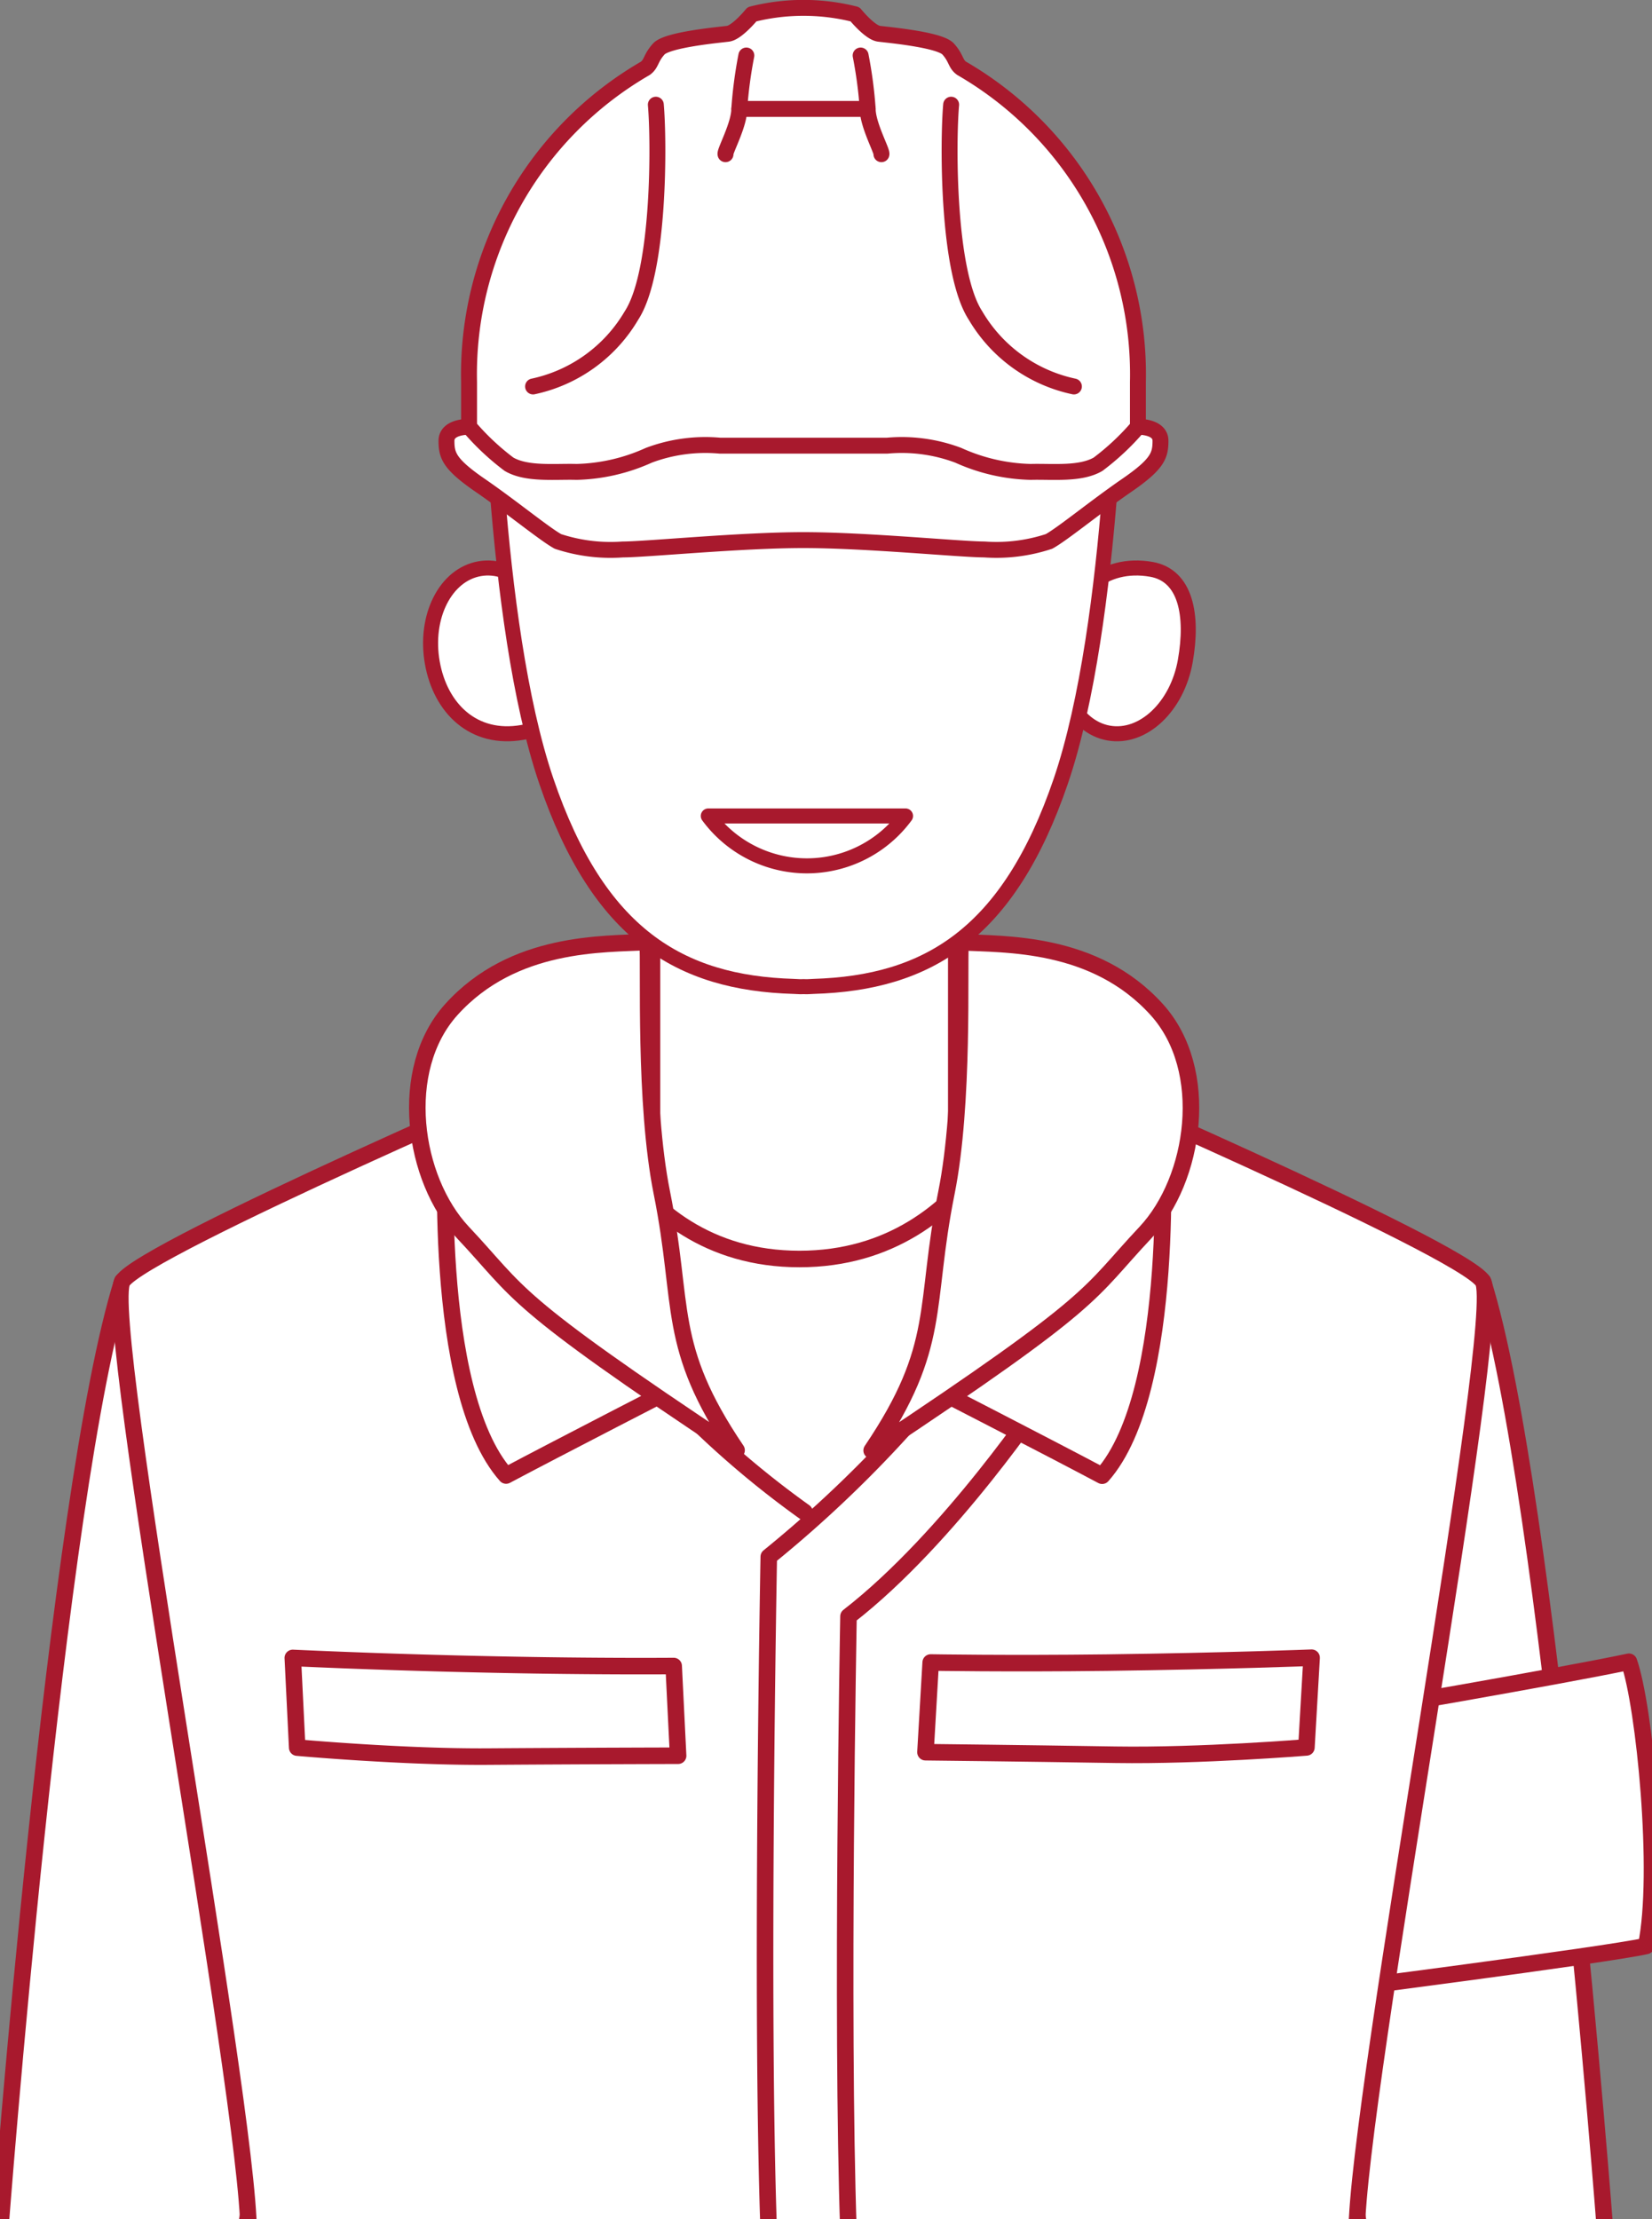
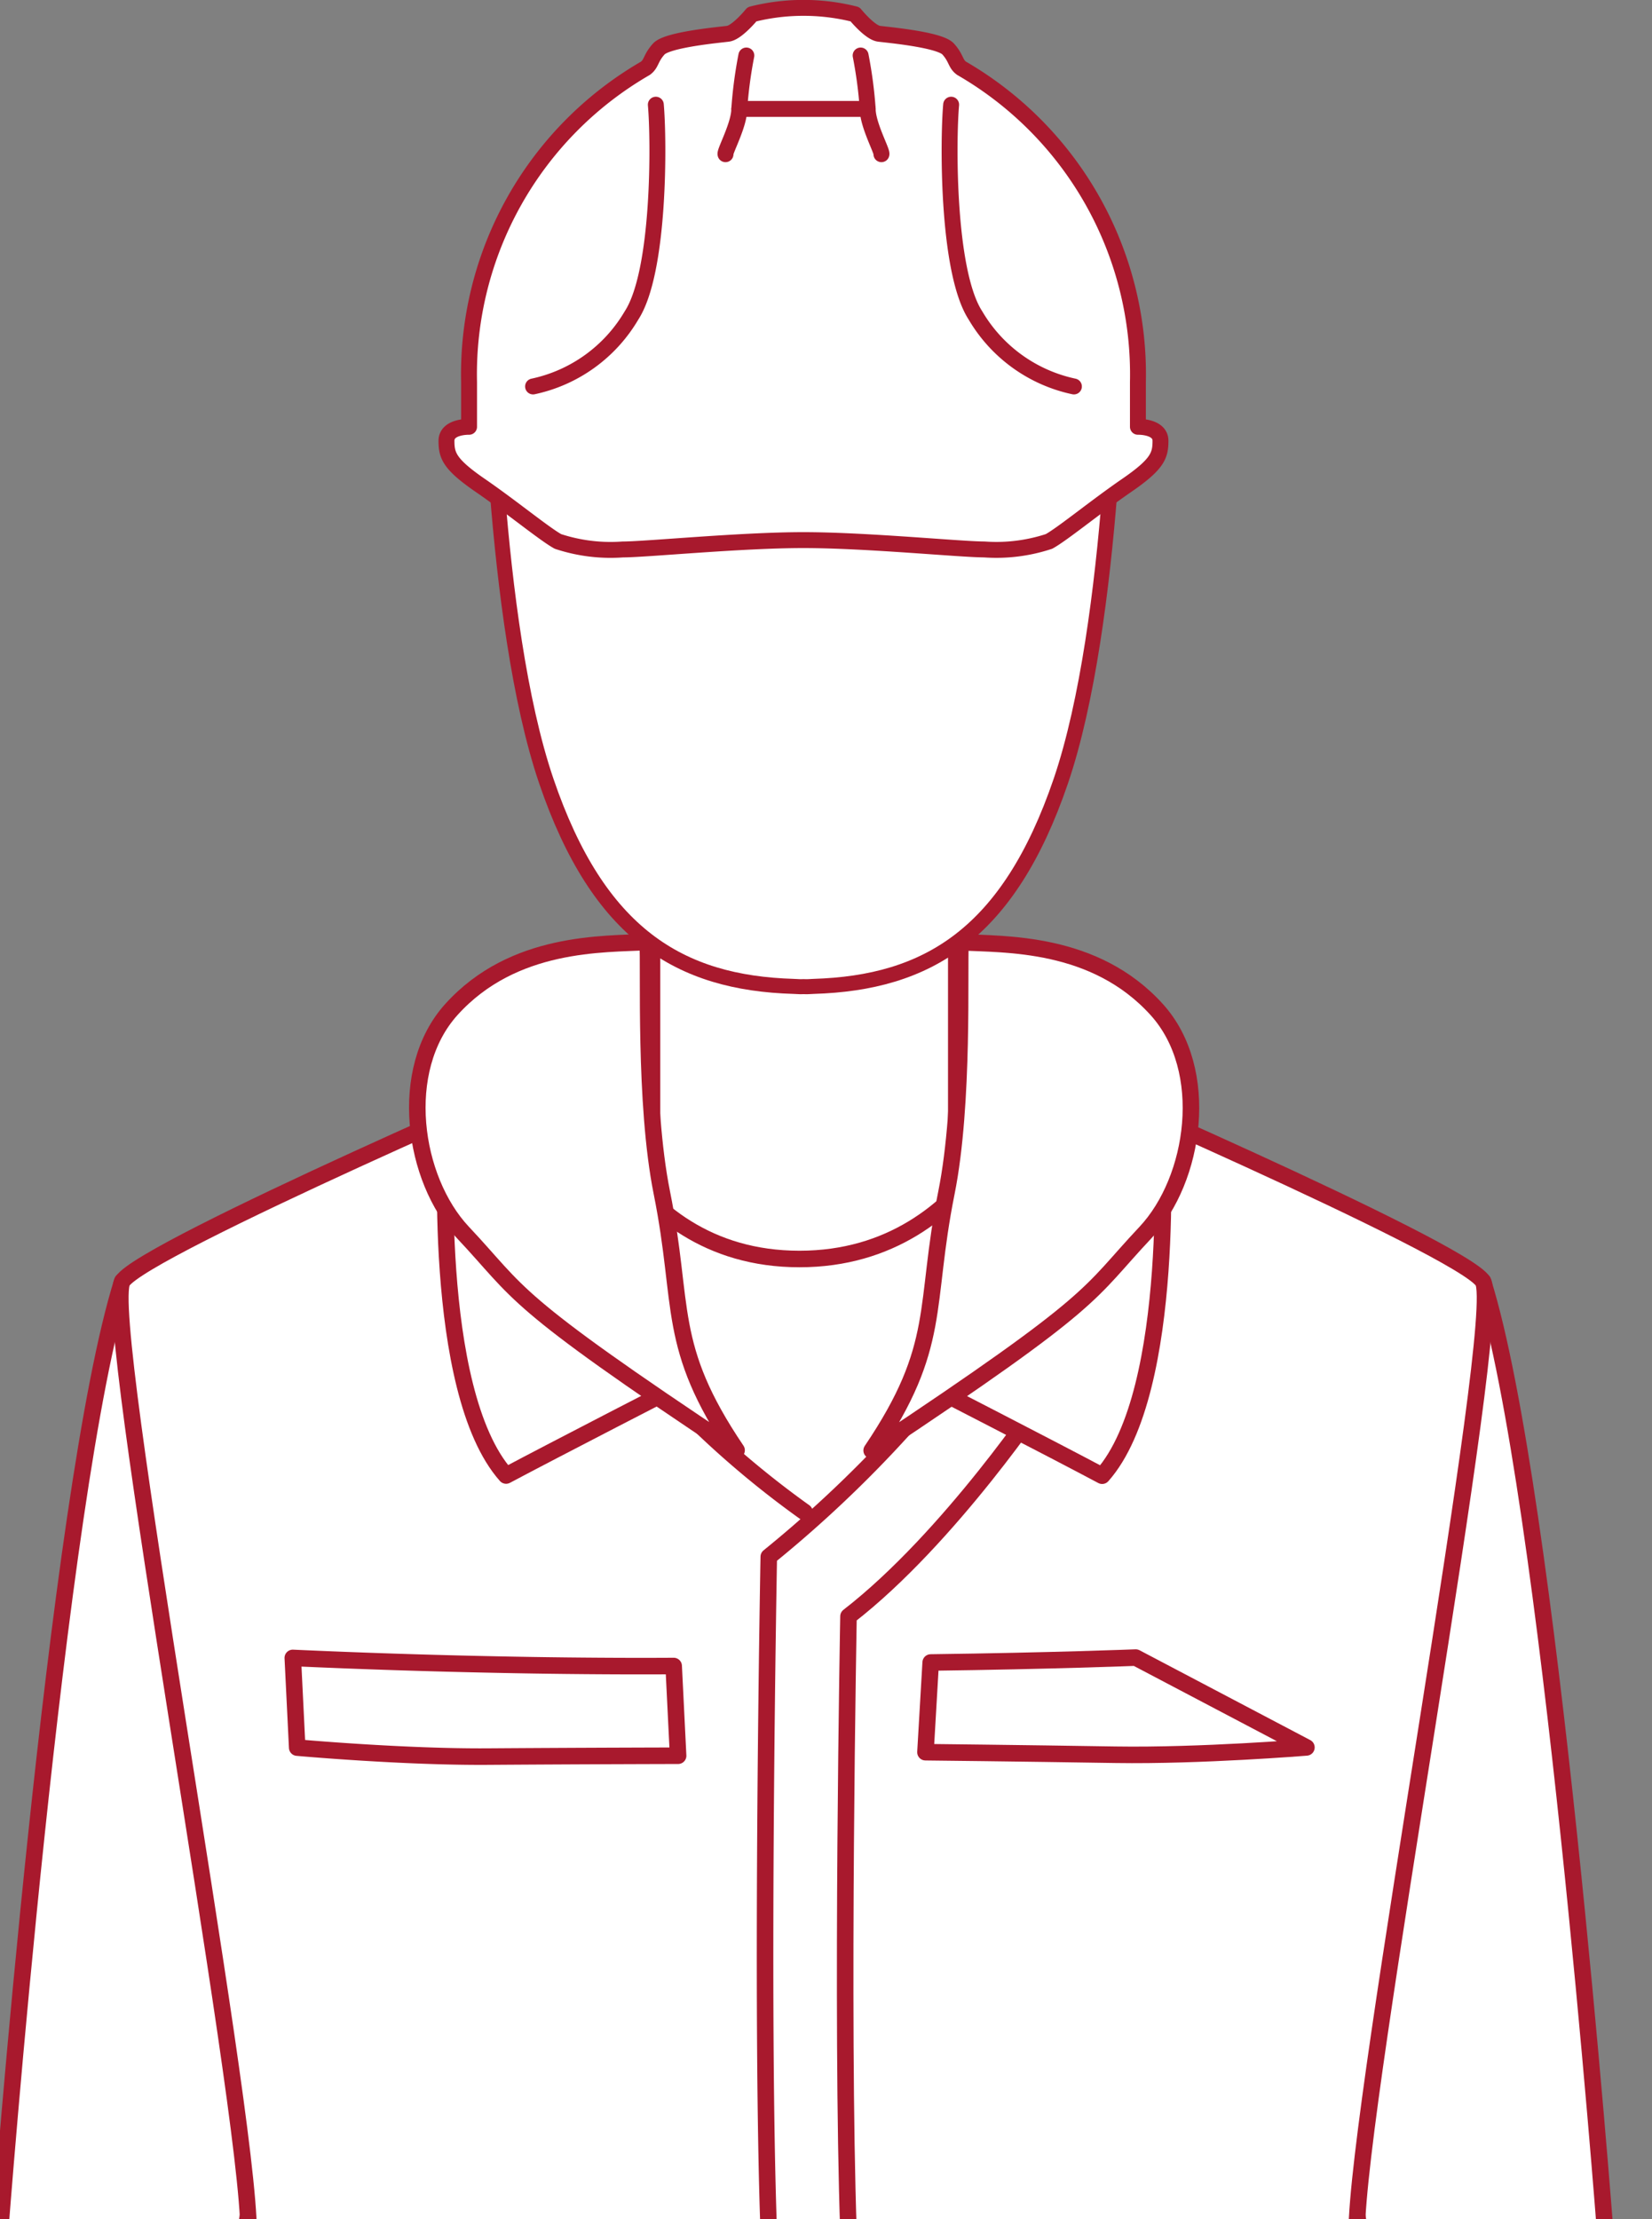
<svg xmlns="http://www.w3.org/2000/svg" width="105" height="141" viewBox="0 0 105 141">
  <rect x="0" y="0" width="105" height="141" fill="#808080" stroke="none" />
  <defs>
    <clipPath id="a">
      <path data-name="長方形 1584" transform="translate(155 3138)" fill="#fff" stroke="#707070" d="M0 0h105v141H0z" />
    </clipPath>
  </defs>
  <g transform="translate(-155 -3138)" clip-path="url(#a)">
    <g data-name="グループ 3483" stroke="#a8192d" stroke-linecap="round" stroke-linejoin="round">
      <path data-name="パス 15708" d="M241.443 3279.839s-3.814-21.868-3.814-23.1 8.494-36.547 8.494-36.547l3.129-.783c4.209 13.341 7.775 60.428 7.775 60.428" fill="#fff" stroke-width="1.051" />
-       <path data-name="パス 15709" d="M259.626 3261.646c-2.557.576-20.917 2.933-20.917 2.933l1.914-17.746s13.483-2.308 17.912-3.246c.974 2.759 2.05 13.453 1.091 18.059z" fill="#fff" stroke-width="1.051" />
      <path data-name="パス 15710" d="M170.582 3279.839s3.814-21.868 3.814-23.1-8.494-36.547-8.494-36.547l-3.129-.783c-4.208 13.341-7.773 60.428-7.773 60.428" fill="#fff" stroke-width="1.051" />
      <path data-name="長方形 1335" fill="#fff" d="M196.466 3194.708h19.289v59.093h-19.289z" />
      <path data-name="パス 15711" d="M241.233 3279.839c0-8.255 9.388-58.3 8.017-60.428s-28.628-13.858-28.628-13.858-3.214 12.443-14.81 12.443-14.4-12.444-14.4-12.444-27.259 11.735-28.628 13.858 8.017 52.173 8.017 60.428" fill="#fff" stroke-width="1.051" />
      <path data-name="パス 15712" d="M194.325 3222.92a59.778 59.778 0 0011.807 11.148" fill="#fff" stroke-width="1.051" />
      <path data-name="パス 15713" d="M216.743 3223.61a77.065 77.065 0 01-12.88 13.306s-.531 28.292 0 42.923" fill="#fff" stroke-width="1.051" />
      <path data-name="パス 15714" d="M221.438 3226.593s-6.06 9.121-12.508 14.109c0 0-.477 25.463 0 39.138" fill="#fff" stroke-width="1.051" />
      <path data-name="パス 15715" d="M173.89 3249.042s6.733.608 12.121.571c6.192-.043 12.089-.055 12.089-.055l-.282-5.7s-4.855.043-11.179-.09a515.791 515.791 0 01-13.029-.424z" fill="#fff" stroke-width="1.051" />
-       <path data-name="パス 15716" d="M238.035 3249.03s-6.736.549-12.124.466c-6.192-.1-12.089-.162-12.089-.162l.332-5.7s4.855.085 11.179.008c7.693-.1 13.032-.312 13.032-.312z" fill="#fff" stroke-width="1.051" />
+       <path data-name="パス 15716" d="M238.035 3249.03s-6.736.549-12.124.466c-6.192-.1-12.089-.162-12.089-.162l.332-5.7c7.693-.1 13.032-.312 13.032-.312z" fill="#fff" stroke-width="1.051" />
      <g data-name="グループ 3093" fill="#fff" stroke-width="1.051">
        <path data-name="パス 15743" d="M225.052 3231.766c-2.911-1.555-11.5-5.968-11.5-5.968s7.274-14.629 7.274-21.4c5.091.424 8.006 5.448 8.006 5.448s1.02 16.509-3.78 21.92z" />
        <path data-name="パス 15744" d="M210.402 3230.162c4.516-6.683 3.29-9.09 4.752-16.373 1.143-5.693.789-14.331.9-15.923 2.811.155 8.529-.075 12.47 4.285 3.468 3.834 2.452 10.791-.723 14.167-3.758 3.993-2.746 4.12-17.399 13.844z" />
      </g>
      <g data-name="グループ 3094" fill="#fff" stroke-width="1.051">
        <path data-name="パス 15745" d="M187.167 3231.753c2.913-1.554 11.5-5.969 11.5-5.969s-7.274-14.629-7.274-21.4c-5.091.424-8.007 5.45-8.007 5.45s-1.019 16.508 3.781 21.919z" />
        <path data-name="パス 15746" d="M201.817 3230.149c-4.515-6.683-3.29-9.09-4.752-16.373-1.143-5.693-.789-14.329-.9-15.923-2.811.155-8.527-.075-12.47 4.284-3.467 3.834-2.452 10.79.723 14.169 3.759 3.992 2.746 4.119 17.399 13.843z" />
      </g>
-       <path data-name="パス 15747" d="M230.337 3179.997c-.514 2.912-2.692 4.964-4.867 4.581s-3.52-3.056-3.008-5.97 2.639-4.974 5.728-4.43c2.176.39 2.661 2.905 2.147 5.819z" fill="#fff" stroke-width=".955" />
-       <path data-name="パス 15748" d="M190.352 3178.718c-.514-2.912-2.694-4.964-4.869-4.582s-3.52 3.056-3.006 5.97 2.637 4.974 5.728 4.43c2.176-.384 2.66-2.904 2.147-5.818z" fill="#fff" stroke-width=".955" />
      <path data-name="パス 15749" d="M223.919 3158.548h-37.828s.18 18.954 3.632 29.082c3.321 9.749 8.485 12.828 15.718 13.045.14 0 .279.02.421.02.072 0 .14-.005.212-.005s.14.005.212.005c.142 0 .279-.017.421-.02 7.232-.217 12.394-3.3 15.718-13.045 3.452-10.128 3.632-29.082 3.632-29.082z" fill="#fff" stroke-width=".955" />
-       <path data-name="パス 15750" d="M200.019 3189.846a7.783 7.783 0 0012.536 0z" fill="#fff" stroke-width=".955" />
      <g data-name="グループ 3095" stroke-width="1.011">
        <path data-name="パス 15751" d="M206.069 3172.318c-4.009 0-10 .594-11.48.594a10.679 10.679 0 01-4.126-.509c-.851-.466-2.959-2.2-4.932-3.557s-2.153-1.906-2.153-2.837 1.435-.89 1.435-.89v-2.837a22.456 22.456 0 0111.211-19.945c.4-.3.314-.634.851-1.227s3.812-.89 4.395-.965 1.526-1.238 1.526-1.238a13.357 13.357 0 016.546 0s.941 1.163 1.526 1.238 3.856.371 4.393.965.449.931.853 1.227a22.456 22.456 0 0111.211 19.945v2.836s1.434-.042 1.434.89-.179 1.482-2.151 2.837-4.081 3.091-4.934 3.557a10.67 10.67 0 01-4.124.509c-1.482 0-7.474-.593-11.481-.593z" fill="#fff" />
-         <path data-name="パス 15752" d="M184.818 3165.118a15.846 15.846 0 002.535 2.38c1.137.663 2.933.447 4.286.487a11.791 11.791 0 004.6-1.057 10.227 10.227 0 014.512-.611h10.645a10.216 10.216 0 014.51.611 11.8 11.8 0 004.6 1.057c1.354-.04 3.148.175 4.285-.487a15.87 15.87 0 002.537-2.38" fill="none" />
        <path data-name="パス 15753" d="M201.113 3147.798c-.067-.169.875-1.863.875-2.879a27.845 27.845 0 01.449-3.392" fill="none" />
        <path data-name="パス 15754" d="M211.023 3147.798c.068-.169-.873-1.863-.873-2.879a27.839 27.839 0 00-.449-3.392" fill="none" />
        <path data-name="線 113" fill="none" d="M201.988 3144.919h8.161" />
        <path data-name="パス 15755" d="M215.454 3144.652c-.2 2.227-.269 10.6 1.547 13.394a9.561 9.561 0 006.256 4.51" fill="none" />
        <path data-name="パス 15756" d="M196.684 3144.652c.2 2.227.269 10.6-1.547 13.394a9.561 9.561 0 01-6.256 4.51" fill="none" />
      </g>
    </g>
  </g>
</svg>